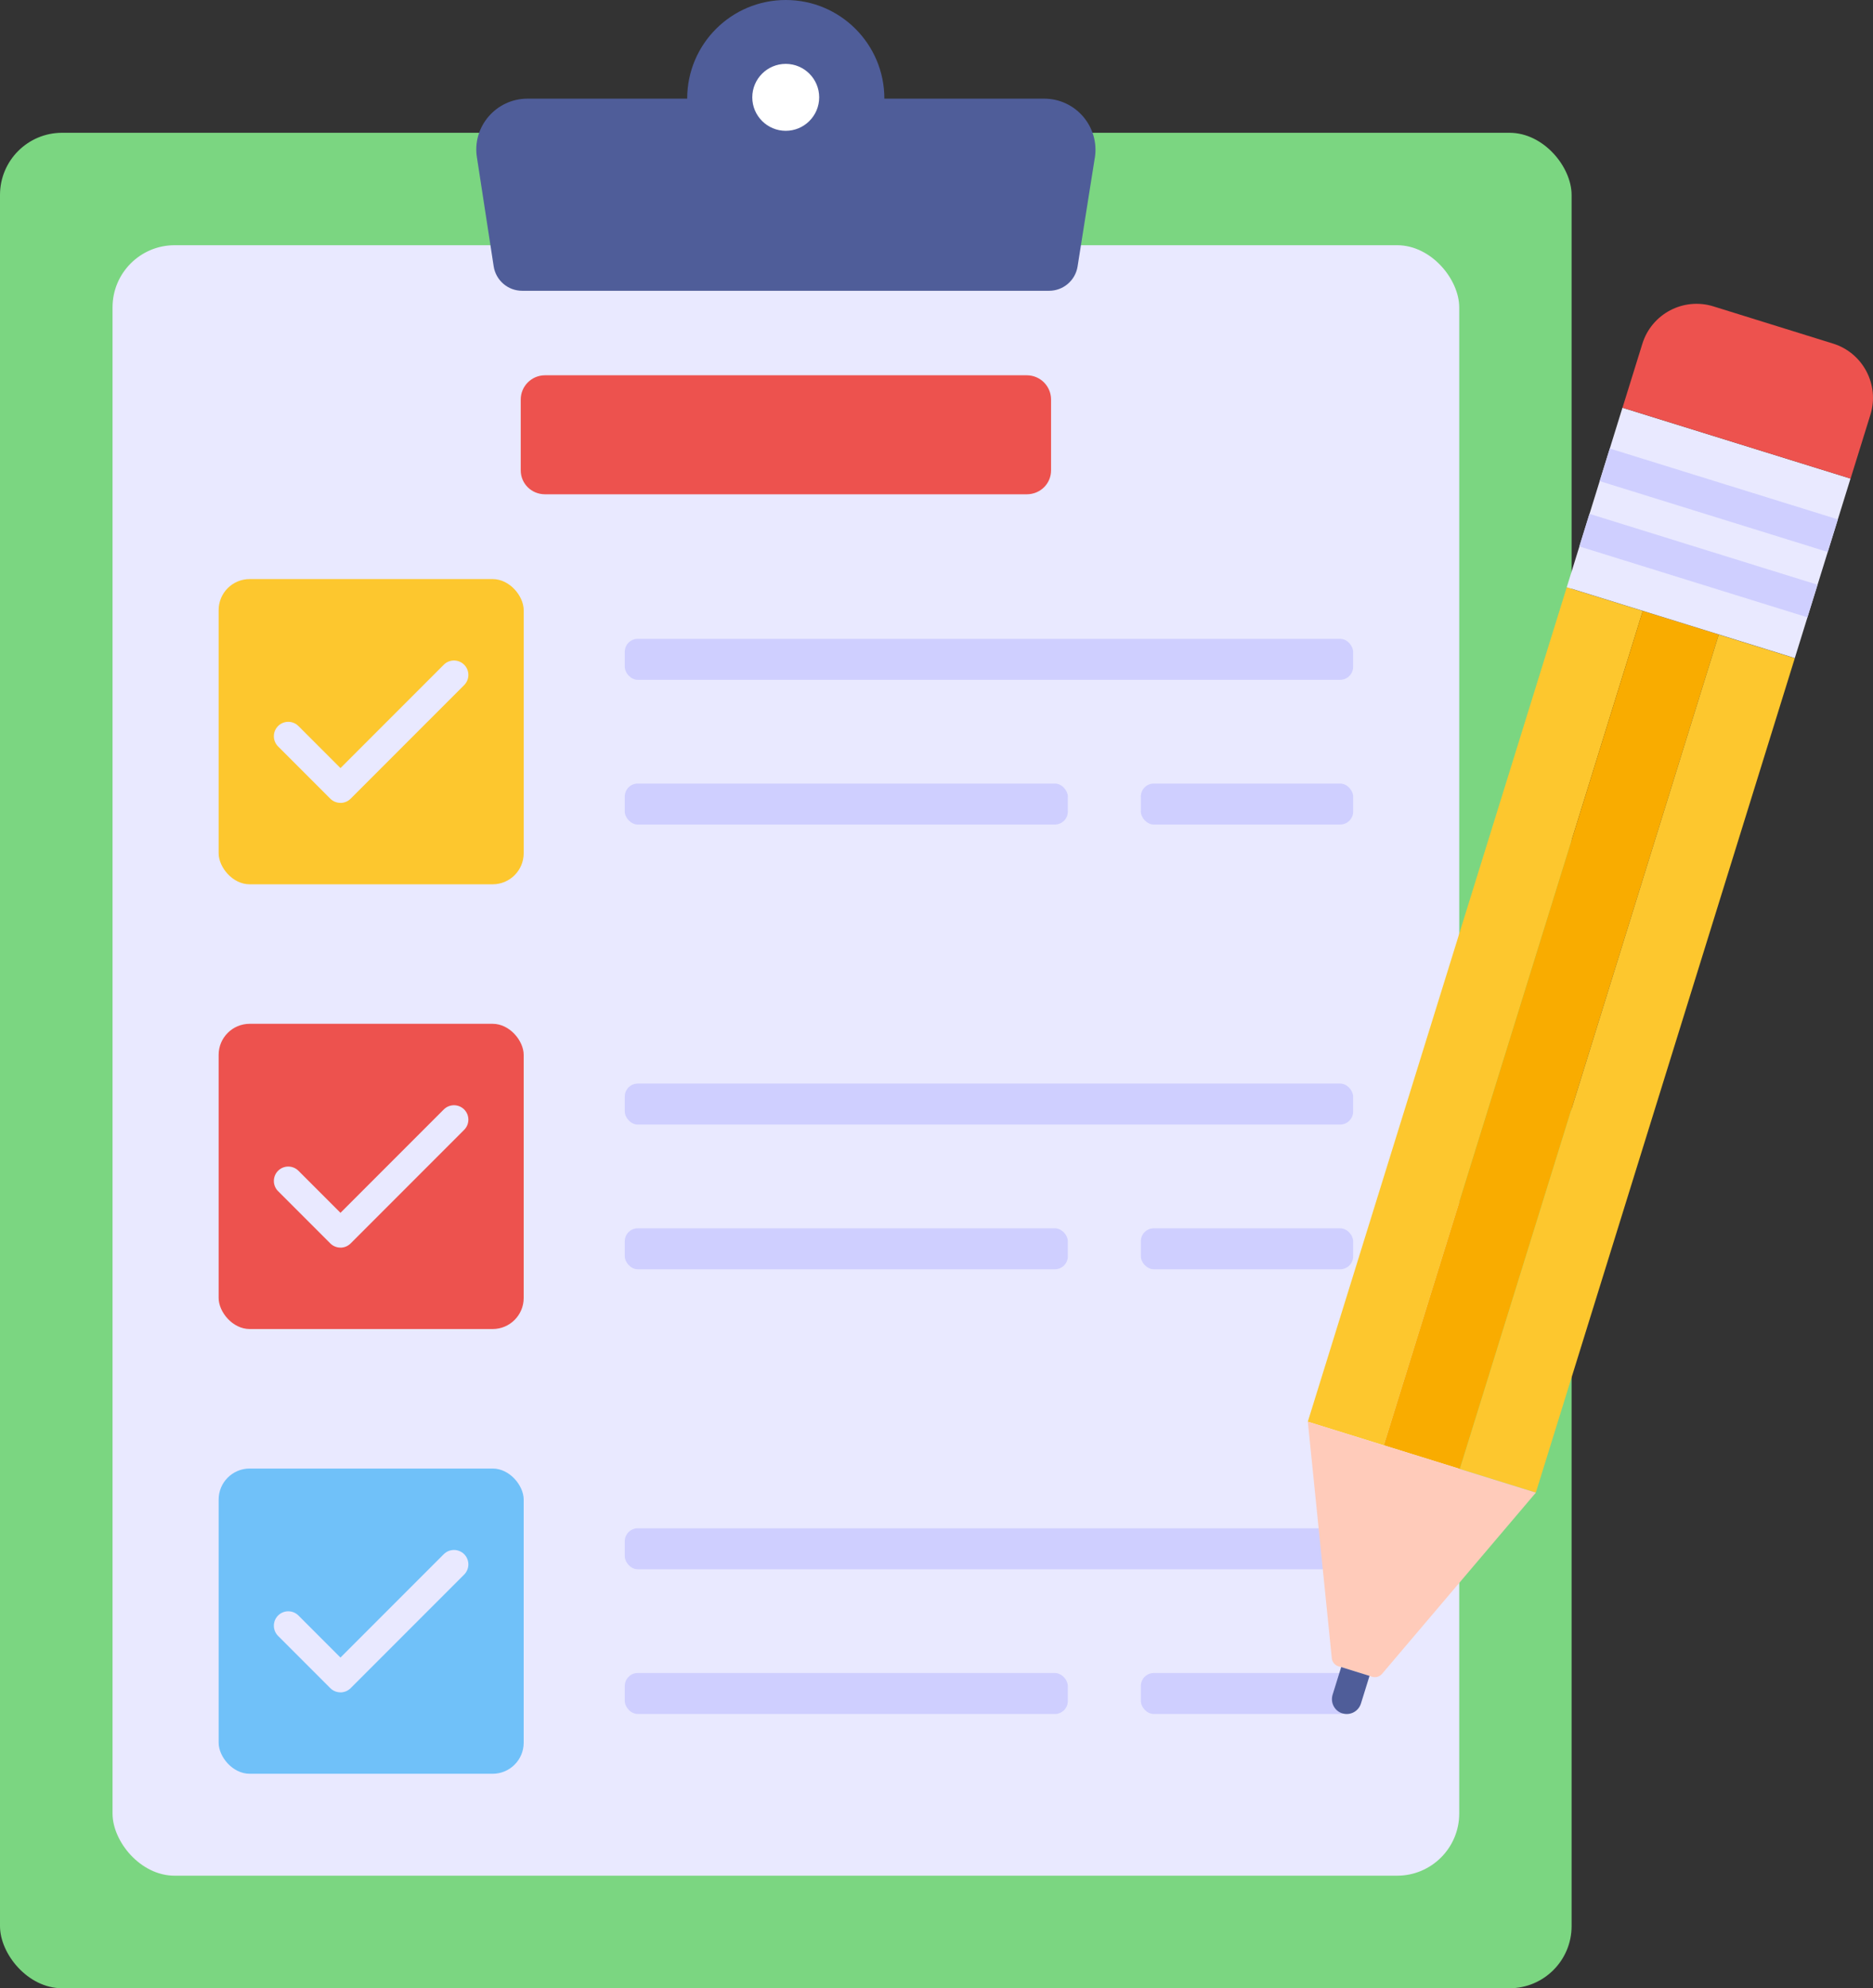
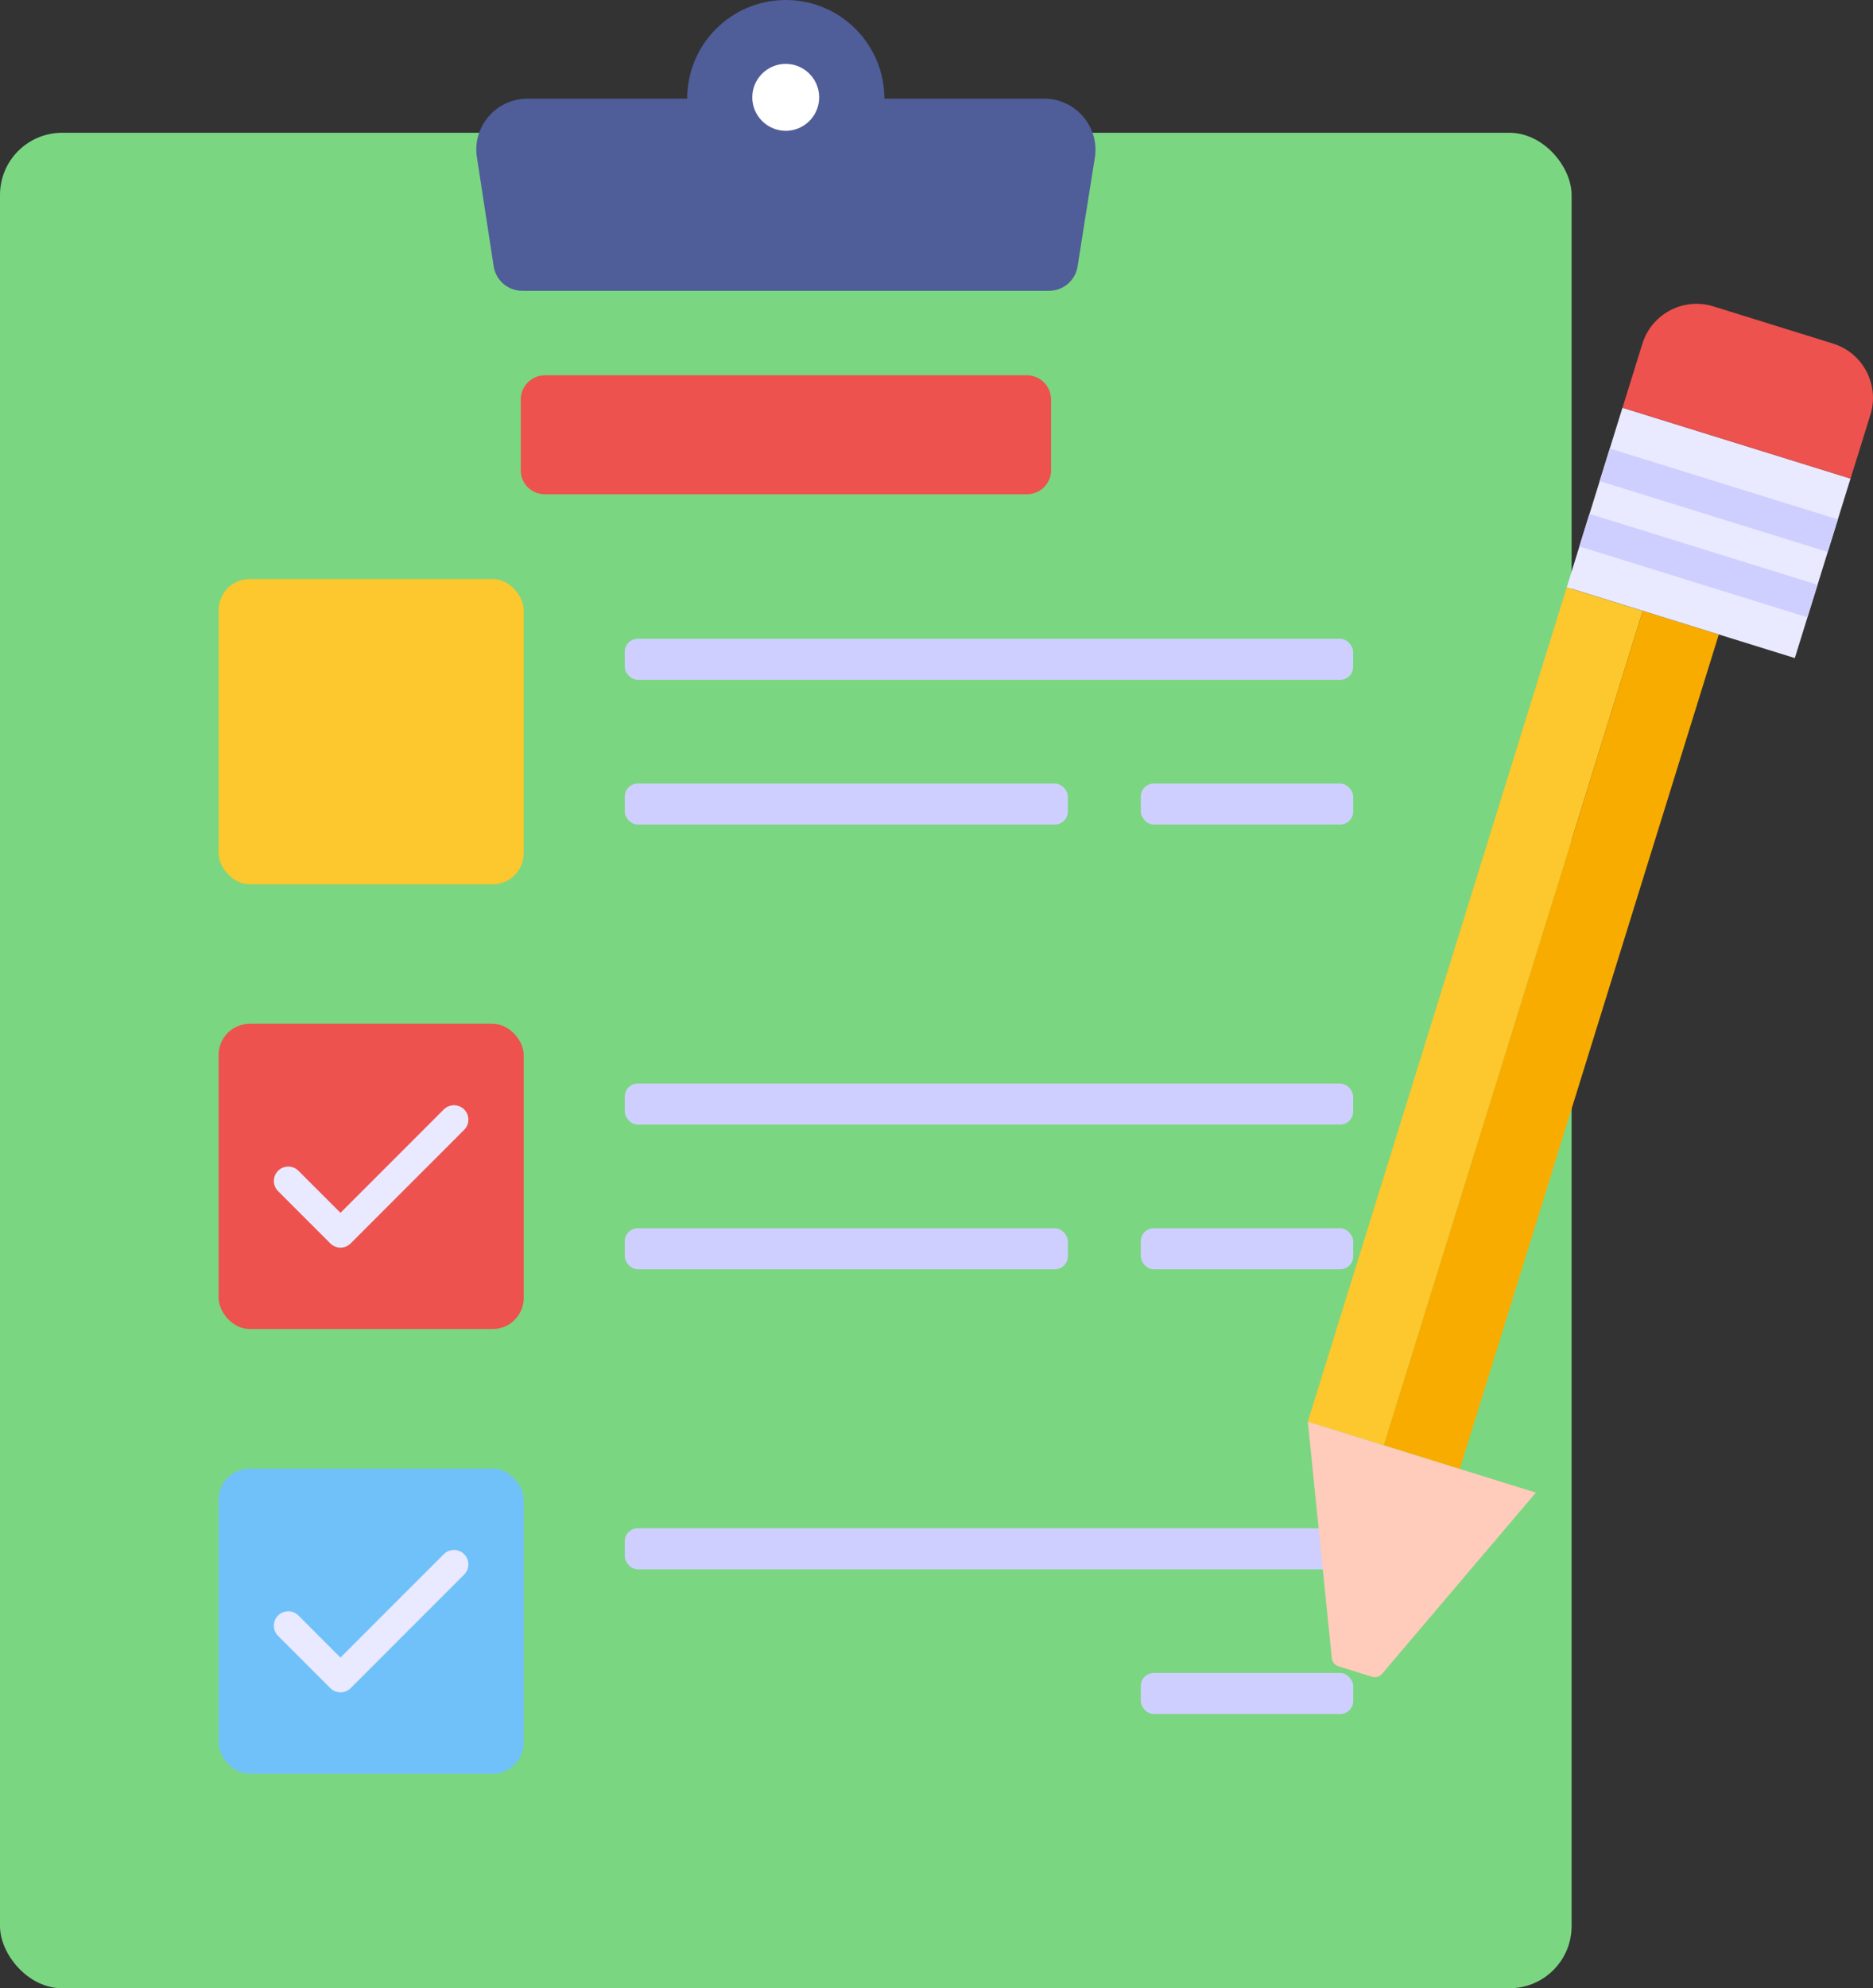
<svg xmlns="http://www.w3.org/2000/svg" id="_레이어_2" data-name="레이어 2" viewBox="0 0 456.87 484.71">
  <rect x="0" y="0" width="456.87" height="484.71" fill="#333333" stroke="none" />
  <defs>
    <style>
      .cls-1 {
        fill: #fdc72e;
      }

      .cls-1, .cls-2, .cls-3, .cls-4, .cls-5, .cls-6, .cls-7, .cls-8, .cls-9, .cls-10 {
        stroke-width: 0px;
      }

      .cls-2 {
        fill: #cfcfff;
      }

      .cls-3 {
        fill: #ffcbba;
      }

      .cls-4 {
        fill: #fff;
      }

      .cls-5 {
        fill: #f9ac00;
      }

      .cls-6 {
        fill: #ed524e;
      }

      .cls-7 {
        fill: #4f5d99;
      }

      .cls-8 {
        fill: #e9e9ff;
      }

      .cls-9 {
        fill: #70c1f9;
      }

      .cls-10 {
        fill: #7bd681;
      }
    </style>
  </defs>
  <g>
    <g>
      <rect class="cls-10" x="0" y="32.37" width="383.35" height="452.34" rx="15.15" ry="15.15" />
-       <rect class="cls-8" x="27.45" y="59.78" width="328.49" height="397.49" rx="15.15" ry="15.15" />
      <path class="cls-7" d="M267.05,38.47l-2.46,15.47-1.74,11.01c-.54,3.42-3.49,5.94-6.95,5.94H127.37c-3.47,0-6.42-2.53-6.95-5.96l-4.07-26.46c-1.27-7.52,4.64-14.42,12.31-14.42h38.96c0-13.29,10.76-24.05,24.05-24.05s24.05,10.76,24.05,24.05h38.96c7.73,0,13.57,6.89,12.38,14.42Z" />
      <path class="cls-4" d="M199.82,23.73c0,4.5-3.66,8.16-8.16,8.16s-8.16-3.66-8.16-8.16,3.66-8.16,8.16-8.16,8.16,3.66,8.16,8.16Z" />
      <rect class="cls-6" x="53.33" y="249.59" width="74.41" height="74.41" rx="7.57" ry="7.57" />
      <path class="cls-8" d="M83.05,304.15c-.9,0-1.8-.34-2.49-1.03l-12.73-12.73c-1.37-1.37-1.37-3.6,0-4.97s3.6-1.37,4.97,0l10.25,10.25,25.2-25.2c1.37-1.37,3.6-1.37,4.97,0s1.37,3.6,0,4.97l-27.69,27.69c-.69.69-1.59,1.03-2.49,1.03Z" />
      <g>
        <rect class="cls-2" x="152.4" y="264.16" width="177.66" height="9.99" rx="3.16" ry="3.16" />
        <rect class="cls-2" x="152.4" y="299.44" width="108.07" height="9.99" rx="3.16" ry="3.16" />
        <rect class="cls-2" x="278.28" y="299.44" width="51.79" height="9.99" rx="3.16" ry="3.16" />
      </g>
      <g>
        <rect class="cls-9" x="53.33" y="358.01" width="74.41" height="74.41" rx="7.57" ry="7.57" />
        <path class="cls-8" d="M83.05,412.57c-.9,0-1.8-.34-2.49-1.03l-12.73-12.73c-1.37-1.37-1.37-3.6,0-4.97s3.6-1.37,4.97,0l10.25,10.25,25.2-25.2c1.37-1.37,3.6-1.37,4.97,0s1.37,3.6,0,4.97l-27.69,27.69c-.69.69-1.59,1.03-2.49,1.03Z" />
        <g>
          <rect class="cls-2" x="152.4" y="372.58" width="177.66" height="9.99" rx="3.16" ry="3.16" />
-           <rect class="cls-2" x="152.4" y="407.86" width="108.07" height="9.99" rx="3.16" ry="3.16" />
          <rect class="cls-2" x="278.28" y="407.86" width="51.79" height="9.99" rx="3.16" ry="3.16" />
        </g>
      </g>
      <g>
        <rect class="cls-1" x="53.33" y="141.17" width="74.41" height="74.41" rx="7.57" ry="7.57" />
-         <path class="cls-8" d="M83.05,195.73c-.9,0-1.8-.34-2.49-1.03l-12.73-12.73c-1.37-1.37-1.37-3.6,0-4.97s3.6-1.37,4.97,0l10.25,10.25,25.2-25.2c1.37-1.37,3.6-1.37,4.97,0s1.37,3.6,0,4.97l-27.69,27.69c-.69.69-1.59,1.03-2.49,1.03Z" />
        <g>
          <rect class="cls-2" x="152.4" y="155.74" width="177.66" height="9.99" rx="3.16" ry="3.16" />
          <rect class="cls-2" x="152.4" y="191.02" width="108.07" height="9.99" rx="3.16" ry="3.16" />
          <rect class="cls-2" x="278.28" y="191.02" width="51.79" height="9.99" rx="3.16" ry="3.16" />
        </g>
      </g>
      <path class="cls-6" d="M256.38,97.4v17.27c0,3.26-2.65,5.83-5.91,5.83h-117.54c-3.26,0-5.91-2.57-5.91-5.83v-17.27c0-3.26,2.65-5.91,5.91-5.91h117.54c3.26,0,5.91,2.65,5.91,5.91Z" />
      <g>
        <g>
          <rect class="cls-1" x="253.36" y="238.06" width="213" height="19.42" transform="translate(16.52 517.96) rotate(-72.75)" />
          <rect class="cls-5" x="271.91" y="243.82" width="213" height="19.42" transform="translate(24.06 539.72) rotate(-72.75)" />
-           <rect class="cls-1" x="290.45" y="249.58" width="213" height="19.42" transform="translate(31.6 561.49) rotate(-72.75)" />
          <rect class="cls-8" x="393.88" y="100.79" width="45.82" height="58.25" transform="translate(169.11 489.43) rotate(-72.75)" />
          <path class="cls-6" d="M451.4,116.68l4.84-15.58c2.27-7.3-1.81-15.07-9.12-17.34l-29.18-9.07c-7.3-2.27-15.06,1.81-17.33,9.12l-4.84,15.58,55.63,17.29Z" />
          <g>
            <rect class="cls-2" x="415.1" y="92.83" width="8.32" height="58.25" transform="translate(178.45 486.19) rotate(-72.75)" />
            <rect class="cls-2" x="410.15" y="108.77" width="8.32" height="58.25" transform="translate(159.67 492.62) rotate(-72.74)" />
          </g>
        </g>
        <path class="cls-3" d="M337.12,408.06l37.52-44.18-55.63-17.29,5.85,57.66c.09.92.73,1.69,1.61,1.97l8.21,2.55c.88.27,1.84,0,2.44-.71Z" />
-         <path class="cls-7" d="M334.06,408.56l-2.09,6.73c-.6,1.93-2.63,3-4.56,2.4-1.88-.58-2.95-2.62-2.35-4.55l2.09-6.73,6.91,2.15Z" />
      </g>
    </g>
  </g>
</svg>